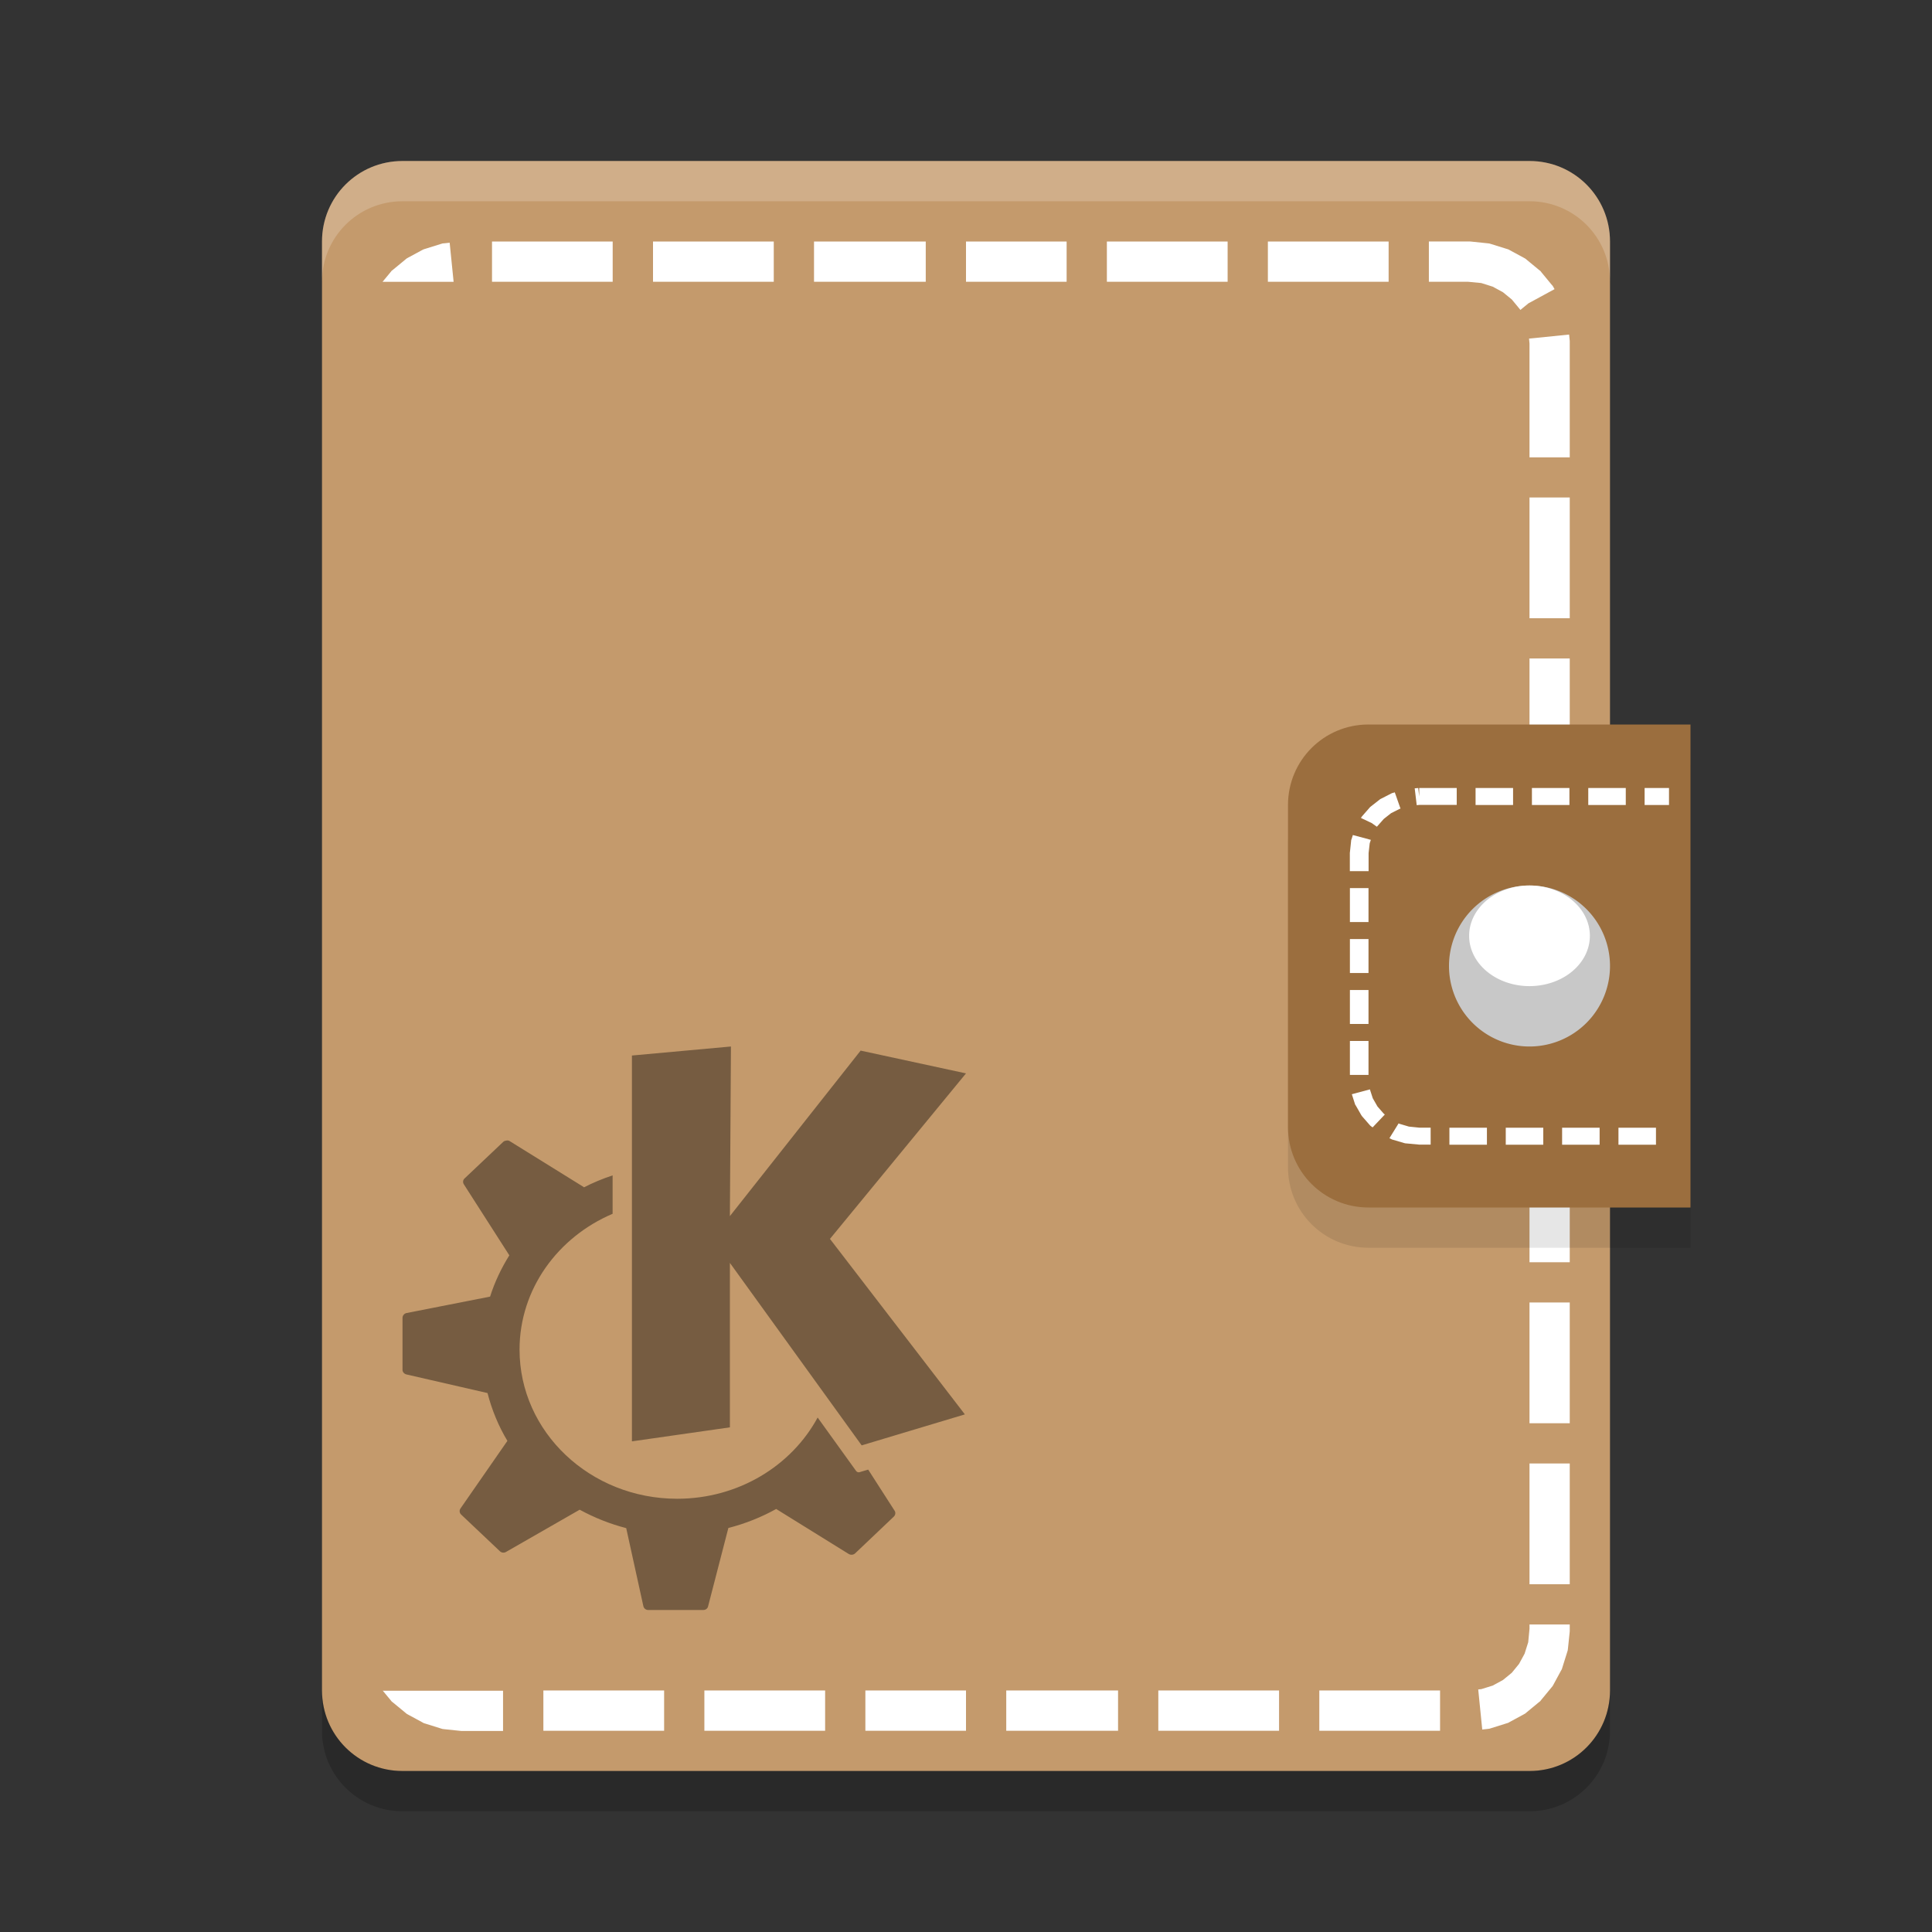
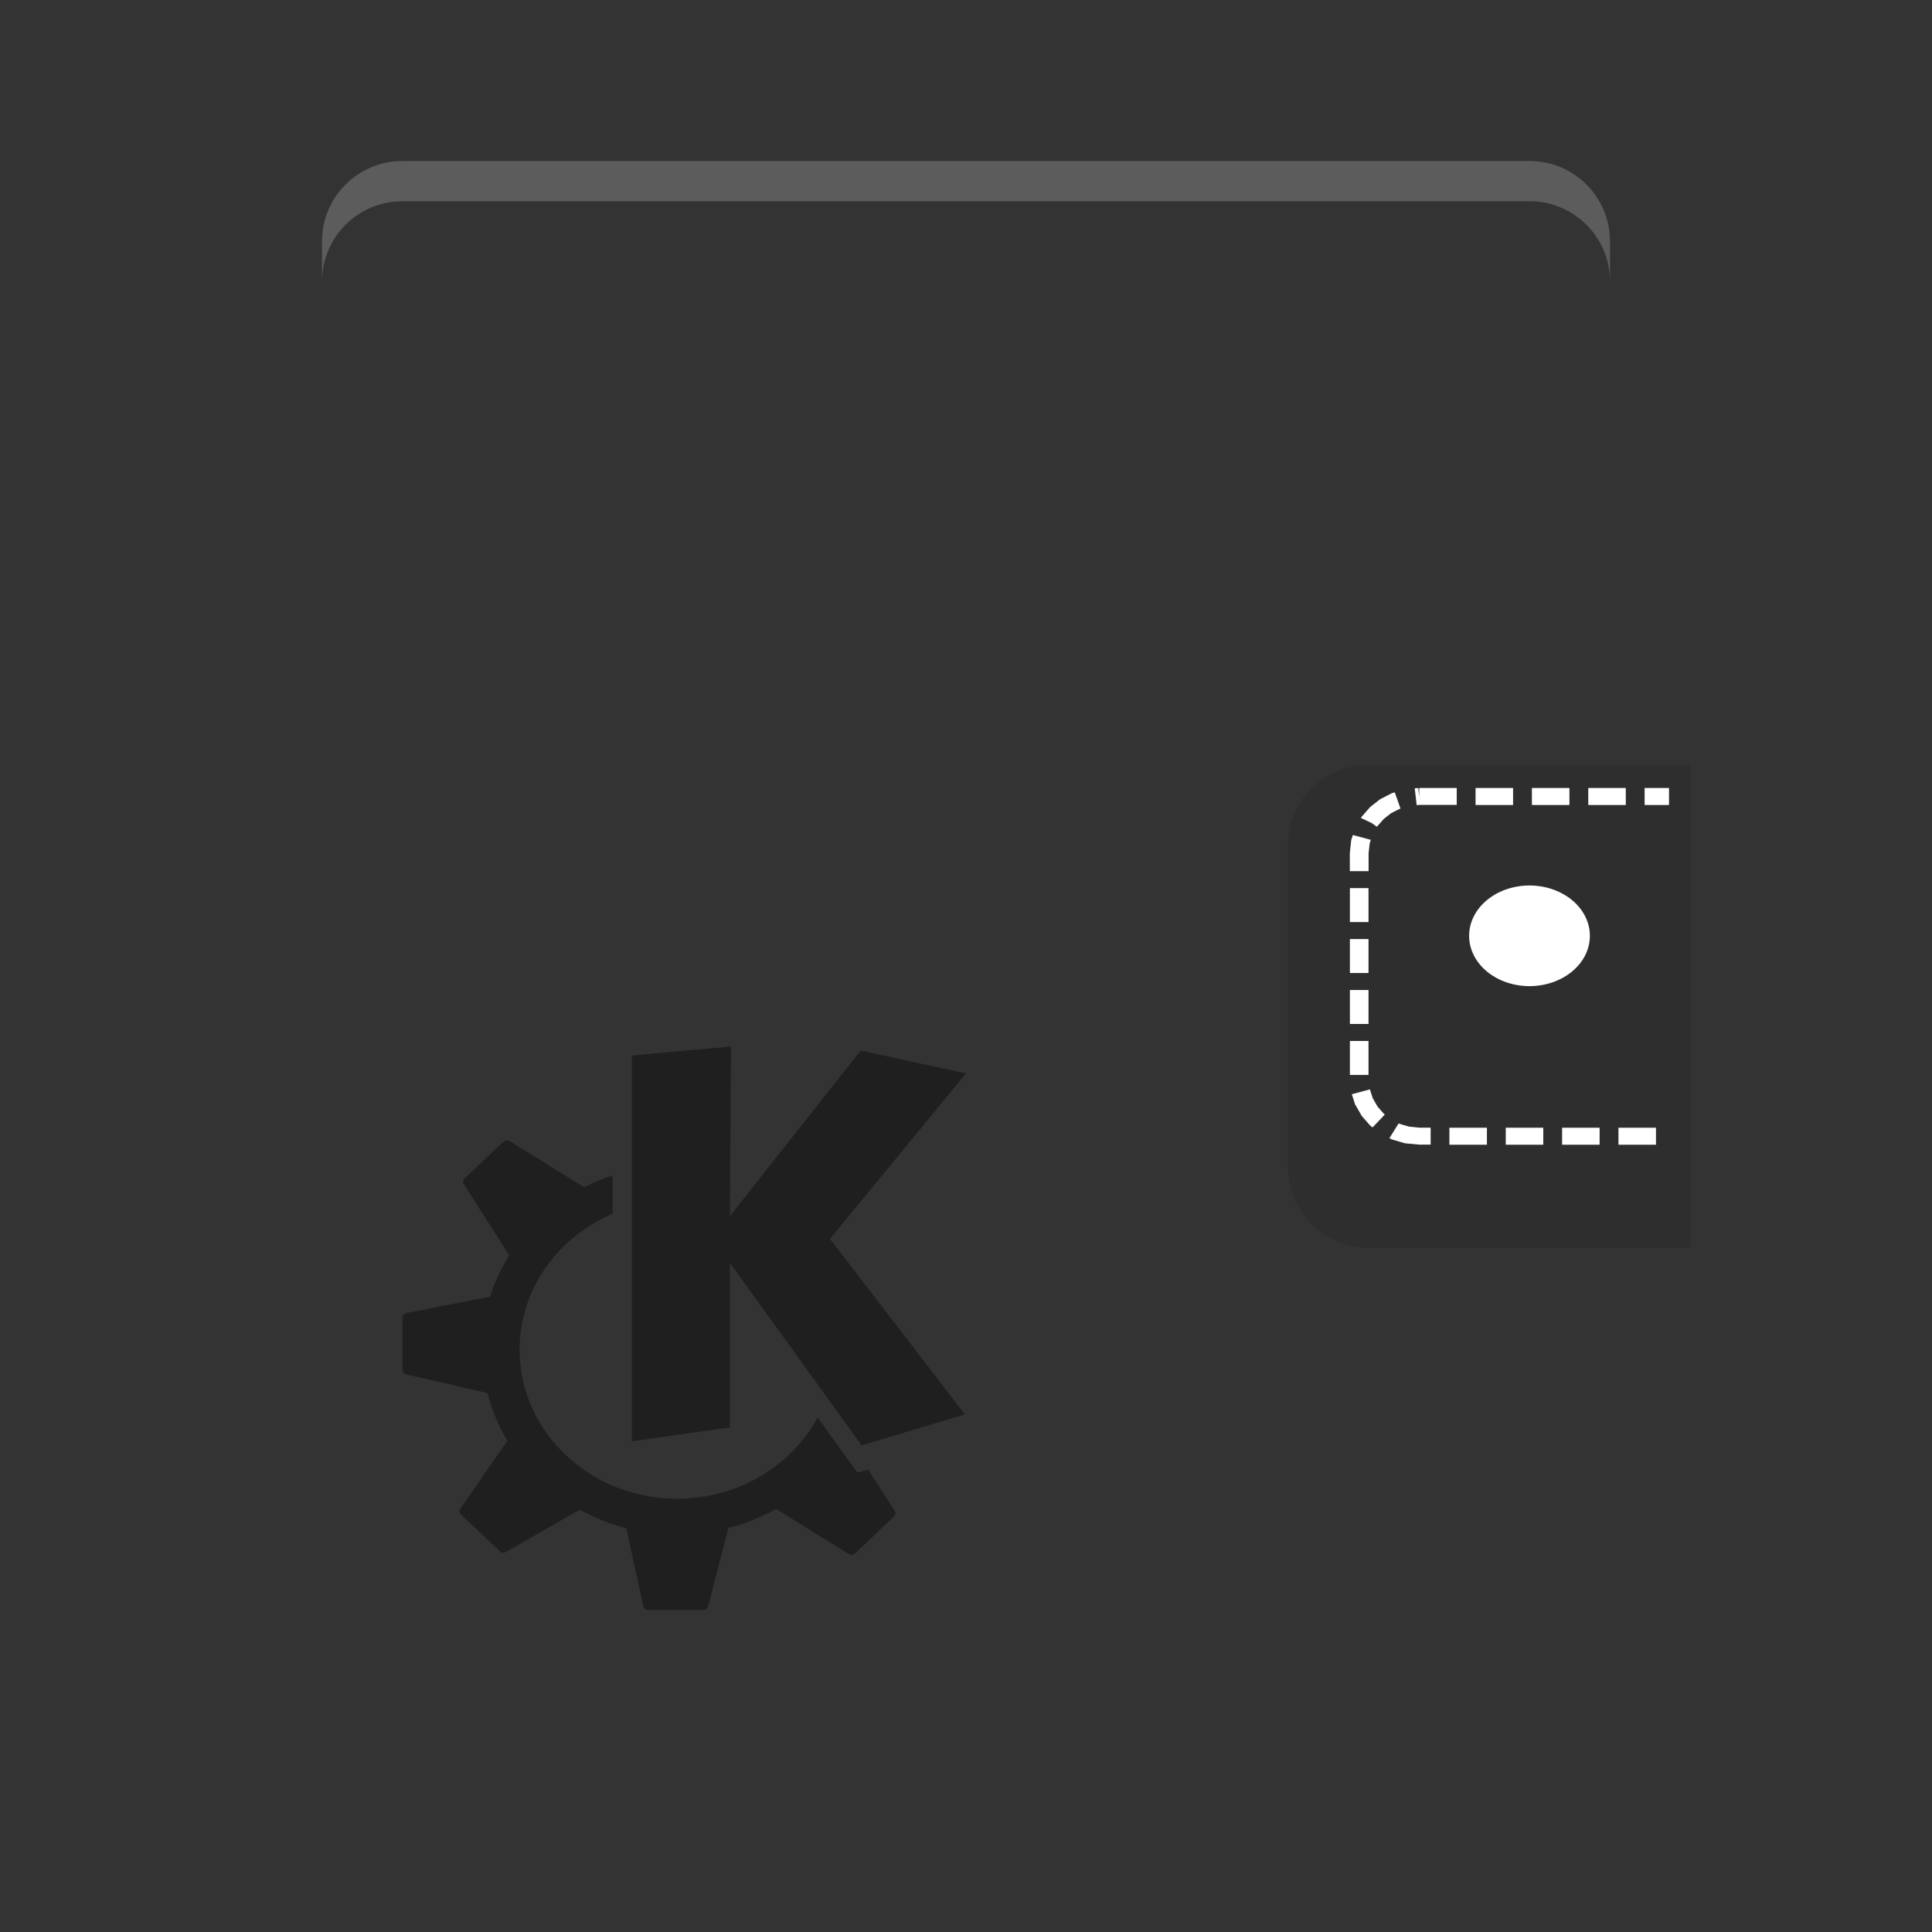
<svg xmlns="http://www.w3.org/2000/svg" width="24" height="24" version="1">
  <rect width="100%" height="100%" fill="#333333" stroke="none" />
-   <path style="fill:#c49a6c" d="M 20,21 V 3 C 20,2.446 19.554,2 19,2 H 5 C 4.446,2 4,2.446 4,3 v 18 c 0,0.554 0.446,1 1,1 h 14 c 0.554,0 1,-0.446 1,-1 z" />
-   <path style="fill:#ffffff" d="M 6.112,3 V 3.5 H 7.611 V 3 h -1.5 z m 2,0 v 0.5 h 1.5 V 3 Z m 2,0 V 3.5 H 11.5 V 3 Z M 12,3 v 0.5 h 1.25 V 3 Z m 1.75,0 v 0.5 h 1.5 V 3 Z m 2,0 v 0.5 h 1.5 V 3 Z m 2,0 v 0.5 h 0.484 l 0.167,0.016 0.142,0.045 0.127,0.069 0.11,0.09 0.091,0.11 0.016,0.02 0.1,-0.082 0.324,-0.176 -0.011,-0.02 -0.012,-0.021 -0.016,-0.018 -0.122,-0.148 -0.014,-0.018 -0.019,-0.015 -0.148,-0.122 -0.019,-0.016 -0.021,-0.012 -0.17,-0.092 -0.022,-0.012 -0.023,-0.007 -0.189,-0.059 -0.024,-0.007 -0.025,-0.003 -0.201,-0.021 -0.013,-10e-4 h -0.512 z M 5.587,3.015 5.524,3.022 5.498,3.024 5.475,3.031 5.286,3.09 5.263,3.097 5.241,3.108 5.071,3.2 5.05,3.212 5.031,3.228 l -0.148,0.122 -0.019,0.015 -0.015,0.019 -0.097,0.117 h 0.883 l -0.049,-0.485 z M 19.492,4.156 18.994,4.206 19,4.266 v 1.415 h 0.5 V 4.237 L 19.499,4.225 19.492,4.156 Z M 19,6.18 v 1.5 h 0.5 v -1.5 z m 0,2 v 1.5 h 0.5 v -1.5 z m 0,2 v 1.5 h 0.5 v -1.5 z m 0,2 v 1.5 h 0.5 v -1.5 z m 0,2 v 1.5 h 0.5 v -1.5 z m 0,2 v 1.5 h 0.5 v -1.5 z m 0,2 v 1.5 h 0.5 v -1.5 z m 0,2 v 0.054 l -0.016,0.167 -0.045,0.142 -0.069,0.127 -0.09,0.11 -0.11,0.09 -0.127,0.069 -0.141,0.044 -0.039,0.004 0.05,0.498 0.063,-0.007 0.025,-0.003 0.023,-0.007 0.188,-0.059 0.023,-0.007 0.021,-0.012 0.17,-0.092 0.021,-0.012 0.019,-0.016 0.148,-0.122 0.019,-0.015 0.015,-0.019 0.122,-0.148 0.016,-0.019 0.012,-0.021 0.092,-0.17 0.012,-0.021 0.007,-0.023 0.059,-0.188 0.007,-0.023 0.003,-0.025 0.021,-0.201 0.001,-0.013 v -0.082 h -0.5 z m -14.247,0.82 0.097,0.117 0.015,0.019 0.019,0.015 0.148,0.122 0.019,0.016 0.021,0.012 0.17,0.092 0.021,0.012 0.023,0.007 0.188,0.059 0.023,0.007 0.025,0.003 0.201,0.021 0.013,10e-4 h 0.513 v -0.5 h -1.497 z m 1.997,0 v 0.5 h 1.5 v -0.5 z m 2,0 v 0.5 h 1.5 v -0.5 z m 2,0 v 0.5 H 12 v -0.5 z m 1.75,0 v 0.5 h 1.389 v -0.5 h -1.389 z m 1.889,0 v 0.5 h 1.5 v -0.5 z m 2,0 v 0.5 h 1.5 v -0.5 z" />
  <path style="opacity:0.1" d="m 17,9.5 h 4 v 6 h -4 c -0.554,0 -1,-0.446 -1,-1 v -4 c 0,-0.554 0.446,-1 1,-1 z" />
  <path style="opacity:0.2;fill:#ffffff" d="M 5,2 C 4.446,2 4,2.446 4,3 v 0.5 c 0,-0.554 0.446,-1 1,-1 h 14 c 0.554,0 1,0.446 1,1 V 3 C 20,2.446 19.554,2 19,2 Z" />
-   <path style="fill:#9b6e3e" d="m 17,9 h 4 v 6 h -4 c -0.554,0 -1,-0.446 -1,-1 v -4 c 0,-0.554 0.446,-1 1,-1 z" />
  <g transform="matrix(0.5,0,0,0.5,2,0.5)">
-     <path style="fill:#c8c8c8" d="m 36,23 a 2,2 0 0 1 -2,2 2,2 0 0 1 -2,-2 2,2 0 0 1 2,-2 2,2 0 0 1 2,2 z" />
    <path style="fill:#ffffff" d="M 35.5,22.25 A 1.5,1.25 0 0 1 34,23.5 1.5,1.25 0 0 1 32.5,22.25 1.5,1.25 0 0 1 34,21 a 1.5,1.25 0 0 1 1.5,1.25 z" />
  </g>
  <path style="fill:#ffffff" d="m 17.63,9.789 v 0.105 l -0.012,-0.105 -0.044,0.004 0.025,0.209 0.031,-0.003 h 0.466 V 9.789 h -0.466 z m 0.7,0 V 10 h 0.466 V 9.789 Z m 0.7,0 V 10 h 0.466 V 9.789 Z m 0.7,0 V 10 h 0.466 V 9.789 Z m 0.7,0 V 10 h 0.303 V 9.789 Z m -3.104,0.054 -0.021,0.006 -0.012,0.003 -0.01,0.005 -0.127,0.065 -0.01,0.005 -0.009,0.007 -0.11,0.086 -0.008,0.007 -0.007,0.008 -0.091,0.104 -0.006,0.008 -0.006,0.009 -0.003,0.005 0.133,0.063 0.065,0.046 0.086,-0.097 0.09,-0.071 0.107,-0.054 0.01,-0.003 -9.33e-4,-0.002 0.002,-8.44e-4 -0.004,-0.007 -0.067,-0.191 z m -0.52,0.529 -0.017,0.054 -0.004,0.009 -9.33e-4,0.011 -0.015,0.142 -9.33e-4,0.005 v 0.229 h 0.233 v -0.224 l 0.014,-0.123 0.014,-0.042 -0.223,-0.06 z m -0.037,0.66 v 0.422 H 17 v -0.422 z m 0,0.633 v 0.422 H 17 V 11.665 Z m 0,0.633 v 0.422 H 17 v -0.422 z m 0,0.633 V 13.353 H 17 v -0.422 z m 0.247,0.602 -0.223,0.06 0.039,0.122 0.004,0.01 0.006,0.008 0.068,0.119 0.006,0.009 0.006,0.008 0.091,0.104 0.007,0.008 0.008,0.007 0.023,0.017 0.152,-0.16 -0.013,-0.01 -0.078,-0.089 -0.059,-0.103 -0.036,-0.111 z m 0.358,0.422 -0.114,0.184 0.024,0.012 0.01,0.005 0.012,0.003 0.139,0.041 0.012,0.003 0.012,8.44e-4 0.151,0.014 0.006,8.45e-4 h 0.146 V 14.008 H 17.63 l -0.128,-0.013 -0.118,-0.035 -0.012,-0.006 z m 0.631,0.054 v 0.211 h 0.466 v -0.211 z m 0.7,0 v 0.211 h 0.466 v -0.211 z m 0.7,0 v 0.211 h 0.466 v -0.211 z m 0.7,0 v 0.211 h 0.466 v -0.211 z" />
  <path style="opacity:0.4" d="m 9.08,13 -1.23,0.112 v 4.793 l 1.217,-0.174 v -2.043 l 1.637,2.267 1.282,-0.385 -1.676,-2.18 1.69,-2.056 -1.309,-0.283 -1.624,2.056 0.013,-2.106 z M 6.292,14.168 C 6.278,14.171 6.263,14.173 6.253,14.183 l -0.483,0.457 c -0.02,0.019 -0.023,0.049 -0.008,0.072 l 0.565,0.882 c -0.1,0.161 -0.182,0.332 -0.239,0.513 l -1.038,0.204 c -0.029,0.006 -0.05,0.032 -0.05,0.06 v 0.646 c 0,0.027 0.022,0.051 0.05,0.057 l 1.006,0.231 c 0.054,0.21 0.137,0.411 0.247,0.594 l -0.583,0.84 c -0.016,0.023 -0.013,0.055 0.008,0.075 l 0.483,0.457 c 0.02,0.019 0.052,0.022 0.076,0.007 l 0.914,-0.524 c 0.179,0.098 0.374,0.176 0.578,0.229 l 0.213,0.969 c 0.006,0.028 0.031,0.048 0.061,0.048 h 0.683 c 0.029,0 0.054,-0.018 0.06,-0.045 l 0.252,-0.974 c 0.211,-0.054 0.41,-0.134 0.594,-0.236 l 0.901,0.559 c 0.025,0.015 0.058,0.012 0.079,-0.007 l 0.481,-0.457 c 0.02,-0.019 0.025,-0.049 0.011,-0.072 l -0.329,-0.512 -0.108,0.032 c -0.016,0.005 -0.033,-0.003 -0.042,-0.015 0,0 -0.207,-0.289 -0.478,-0.664 -0.324,0.599 -0.984,1.009 -1.745,1.009 -1.081,0 -1.958,-0.83 -1.958,-1.852 0,-0.752 0.475,-1.398 1.156,-1.688 v -0.477 c -0.124,0.041 -0.244,0.091 -0.357,0.149 -1.42e-4,-1.04e-4 2.295e-4,-0.003 0,-0.003 l -0.922,-0.572 c -0.012,-0.008 -0.026,-0.009 -0.039,-0.007 z" />
-   <path style="opacity:0.2" d="m 4,21 v 0.5 c 0,0.554 0.446,1 1,1 h 14 c 0.554,0 1,-0.446 1,-1 V 21 c 0,0.554 -0.446,1 -1,1 H 5 C 4.446,22 4,21.554 4,21 Z" />
</svg>